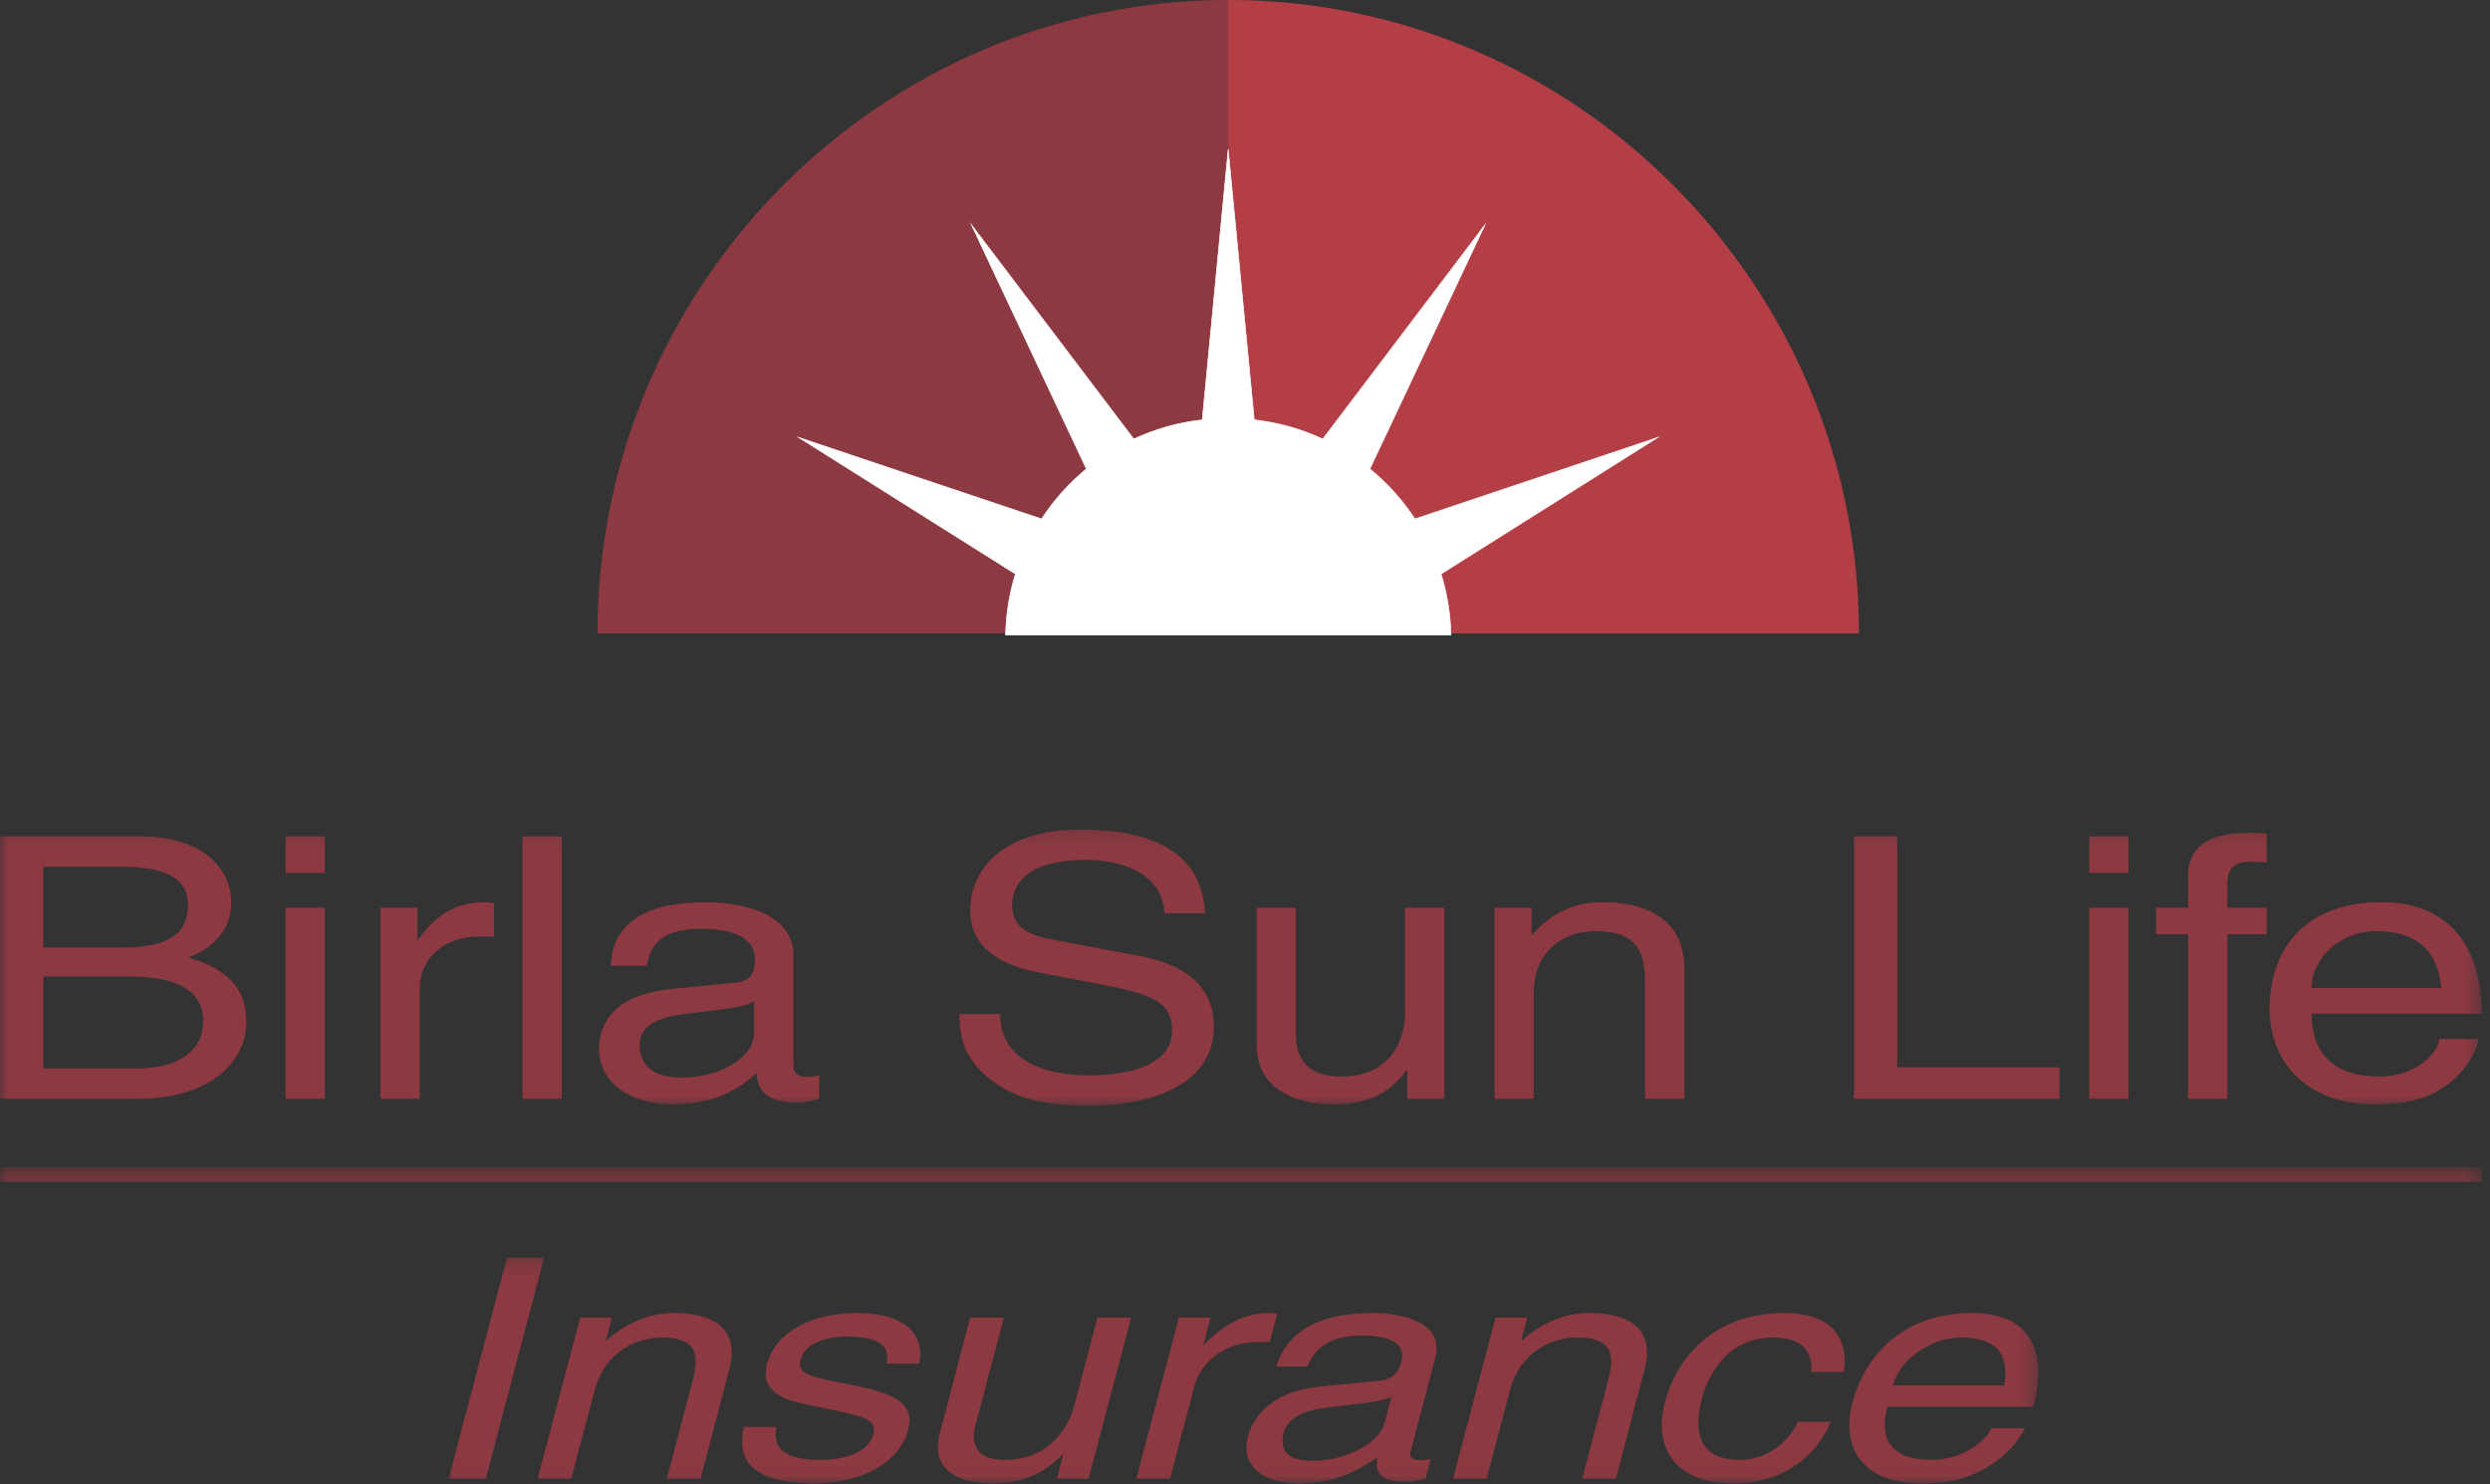
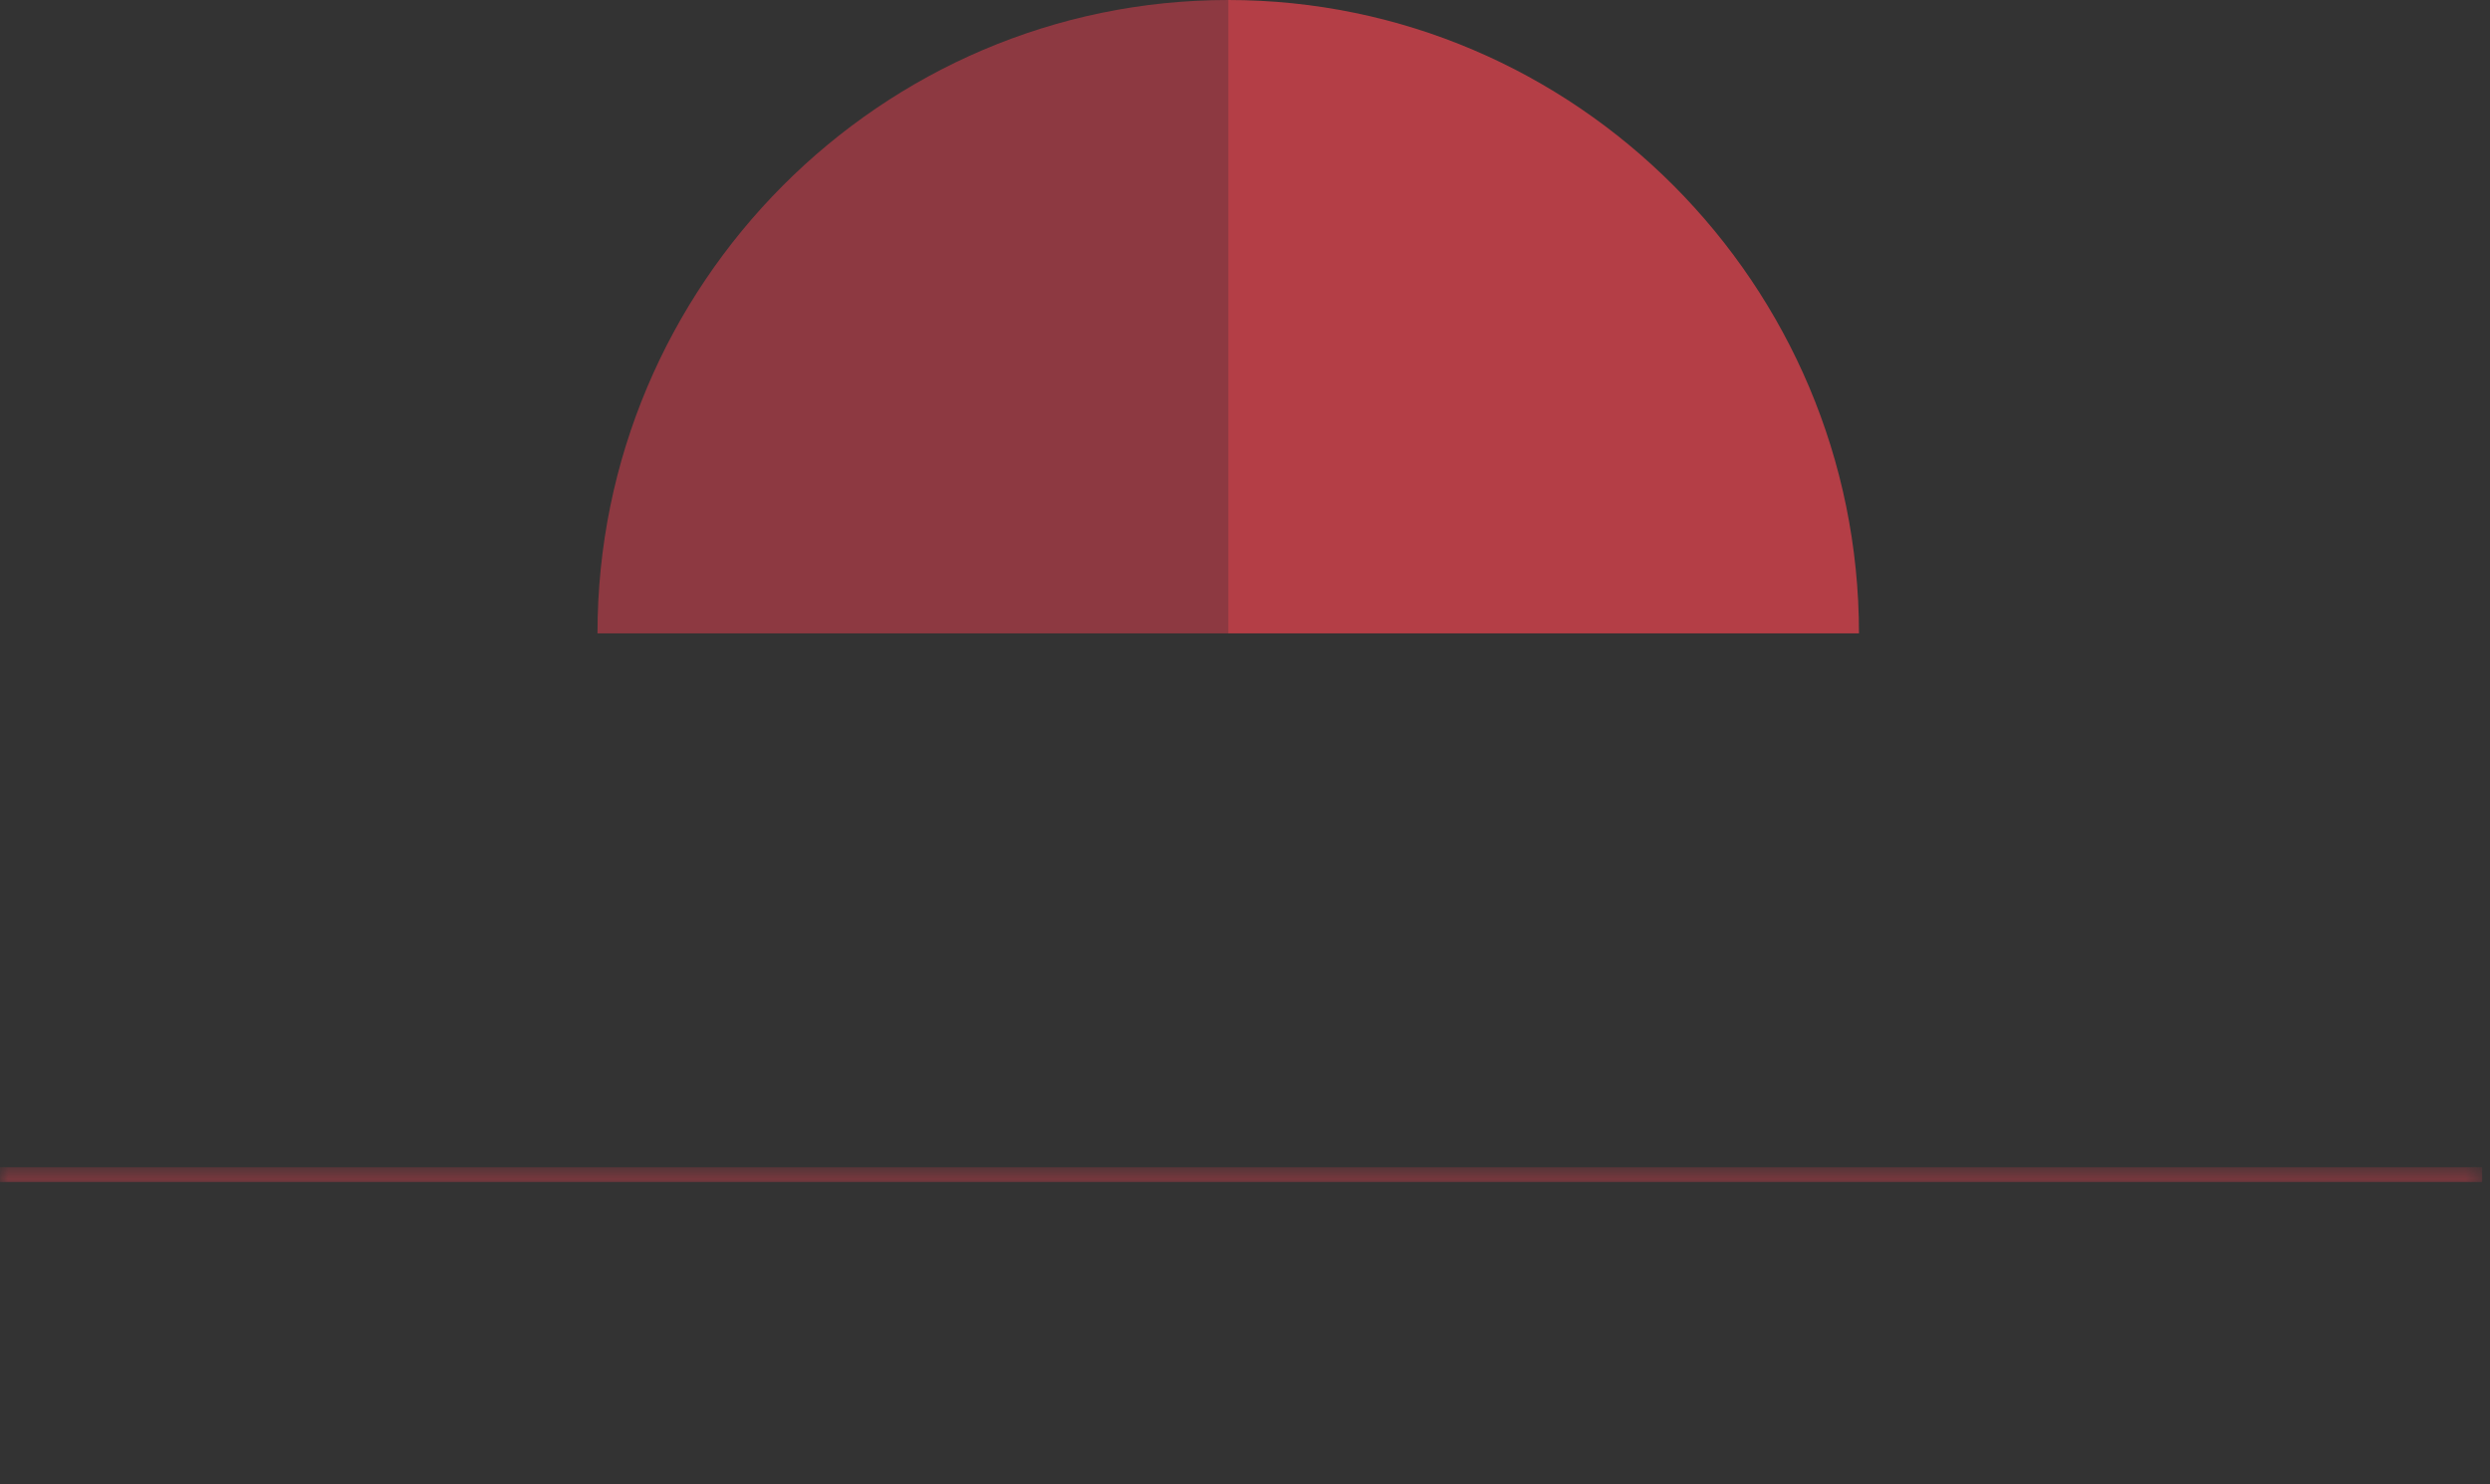
<svg xmlns="http://www.w3.org/2000/svg" width="151" height="90" viewBox="0 0 151 90" fill="none">
  <rect x="0" y="0" width="151" height="90" fill="#333333" stroke="none" />
  <mask id="mask0_177_5554" style="mask-type:luminance" maskUnits="userSpaceOnUse" x="0" y="70" width="151" height="2">
    <path d="M0 70.768H150.524V71.74H0V70.768Z" fill="white" />
  </mask>
  <g mask="url(#mask0_177_5554)">
    <path fill-rule="evenodd" clip-rule="evenodd" d="M0 71.684H150.524V70.783H0V71.684Z" fill="#8D3941" />
  </g>
  <mask id="mask1_177_5554" style="mask-type:luminance" maskUnits="userSpaceOnUse" x="27" y="76" width="97" height="14">
-     <path d="M27.023 76.211H123.648V89.96H27.023V76.211Z" fill="white" />
-   </mask>
+     </mask>
  <g mask="url(#mask1_177_5554)">
-     <path fill-rule="evenodd" clip-rule="evenodd" d="M120.757 86.611C120.489 87.345 119.044 88.537 117.126 88.537C114.778 88.537 113.909 87.363 114.448 85.317H123.297C124.21 81.873 123.08 79.626 119.581 79.626C115.578 79.626 113.131 82.038 112.337 85.058C111.595 87.884 113.061 89.96 116.47 89.96C118.416 89.96 119.299 89.581 119.939 89.285C121.682 88.456 122.604 87.087 122.795 86.611M114.79 84.016C115.188 82.496 117.039 81.111 118.917 81.111C121.4 81.111 121.817 82.496 121.535 84.016H114.79ZM109.841 83.201C109.93 81.892 109.236 81.111 107.521 81.111C104.99 81.111 103.672 83.052 103.217 84.787C102.775 86.461 102.731 88.537 105.54 88.537C106.905 88.537 108.301 87.719 109.041 86.223H111.015C110.399 87.773 108.643 89.96 105.093 89.96C101.686 89.96 100.217 87.884 100.96 85.058C101.756 82.038 104.203 79.626 108.212 79.626C111.385 79.626 112.093 81.496 111.814 83.201H109.841ZM97.989 89.678H95.948L97.531 83.662C97.989 81.962 97.605 81.111 95.612 81.111C94.452 81.111 92.257 81.699 91.558 84.355L90.154 89.678H88.113L90.693 79.908H92.618L92.252 81.288H92.303C92.872 80.768 94.312 79.626 96.39 79.626C98.274 79.626 100.471 80.247 99.732 83.033L97.989 89.678ZM79.272 82.876C79.606 82.13 80.238 80.995 82.557 80.995C84.478 80.995 85.249 81.556 84.98 82.58C84.728 83.55 84.11 83.694 83.614 83.738L80.164 84.076C76.695 84.412 75.89 86.315 75.676 87.134C75.229 88.814 76.503 89.96 78.728 89.96C81.094 89.96 82.557 89.058 83.528 88.372C83.398 89.118 83.476 89.863 85.284 89.863C85.75 89.863 86.081 89.752 86.446 89.678L86.76 88.486C86.522 88.521 86.256 88.553 86.073 88.553C85.658 88.553 85.447 88.396 85.552 87.982L87.035 82.356C87.696 79.854 84.232 79.626 83.262 79.626C80.275 79.626 78.108 80.55 77.397 82.876H79.272ZM83.961 86.296C83.614 87.606 81.498 88.589 79.6 88.589C78.07 88.589 77.565 87.957 77.842 86.895C78.17 85.656 79.828 85.418 80.855 85.307C83.449 85.044 84.004 84.898 84.381 84.692L83.961 86.296ZM70.955 89.678H68.909L71.486 79.908H73.405L72.982 81.54H73.02C74.139 80.393 75.405 79.626 76.936 79.626C77.192 79.626 77.299 79.65 77.454 79.688L77.001 81.388H76.237C74.343 81.388 72.823 82.58 72.443 83.998L70.955 89.678ZM64.093 89.678L64.464 88.261L64.426 88.223C63.272 89.358 62.074 89.96 60.13 89.96C58.342 89.96 56.369 89.272 56.987 86.935L58.835 79.908H60.879L59.166 86.388C58.746 87.995 59.621 88.537 60.941 88.537C63.515 88.537 64.762 86.706 65.133 85.288L66.551 79.908H68.592L66.017 89.678H64.093ZM53.767 82.694C53.908 82.073 53.9 81.049 51.328 81.049C50.707 81.049 48.875 81.222 48.558 82.434C48.341 83.234 48.919 83.423 50.414 83.738L52.344 84.142C54.734 84.651 55.422 85.402 55.068 86.727C54.537 88.749 52.157 89.96 49.42 89.96C44.631 89.96 44.869 87.719 45.114 86.537H47.078C46.951 87.304 46.904 88.537 49.769 88.537C51.233 88.537 52.68 88.069 52.965 86.987C53.171 86.201 52.569 85.938 50.921 85.591L48.68 85.125C47.078 84.787 46.151 84.095 46.504 82.746C47.068 80.602 49.528 79.626 51.916 79.626C56.247 79.626 55.87 82.206 55.737 82.694H53.767ZM42.476 89.678H40.436L42.021 83.662C42.471 81.962 42.1 81.111 40.105 81.111C38.947 81.111 36.749 81.699 36.05 84.355L34.643 89.678H32.603L35.186 79.908H37.107L36.744 81.288H36.787C37.365 80.768 38.801 79.626 40.894 79.626C42.763 79.626 44.959 80.247 44.233 83.033L42.476 89.678ZM29.462 89.678H27.207L30.747 76.266H32.993" fill="#8D3941" />
-   </g>
+     </g>
  <mask id="mask2_177_5554" style="mask-type:luminance" maskUnits="userSpaceOnUse" x="0" y="50" width="151" height="18">
    <path d="M0 50.156H150.524V67.07H0V50.156Z" fill="white" />
  </mask>
  <g mask="url(#mask2_177_5554)">
-     <path fill-rule="evenodd" clip-rule="evenodd" d="M147.93 63.01C147.852 63.869 146.526 65.287 144.288 65.287C141.556 65.287 140.179 63.893 140.179 61.473H150.497C150.497 57.378 148.497 54.714 144.424 54.714C139.748 54.714 137.637 57.578 137.637 61.167C137.637 64.514 139.998 66.969 143.957 66.969C146.231 66.969 147.147 66.536 147.792 66.178C149.581 65.194 150.229 63.563 150.313 63.01M140.179 59.926C140.179 58.129 141.906 56.47 144.095 56.47C146.99 56.47 147.909 58.129 148.038 59.926H140.179ZM135.073 56.662V66.636H132.696V56.662H130.754V55.05H132.696V53.053C132.696 51.304 134.046 50.508 136.366 50.508C136.718 50.508 137.068 50.524 137.453 50.548V52.299C137.152 52.283 136.77 52.258 136.477 52.258C135.447 52.258 135.073 52.673 135.073 53.611V55.05H137.453V56.662H135.073ZM126.696 50.719H129.075V52.939H126.696V50.719ZM129.075 66.636H126.696V55.05H129.075V66.636ZM115.053 64.728H124.889V66.636H112.438V50.719H115.053V64.728ZM102.144 66.636H99.757V59.503C99.757 57.483 99.062 56.47 96.738 56.47C95.385 56.47 93.006 57.169 93.006 60.327V66.636H90.636V55.05H92.878V56.69H92.93C93.442 56.069 94.767 54.714 97.196 54.714C99.385 54.714 102.144 55.446 102.144 58.749V66.636ZM85.342 66.636V64.953L85.285 64.912C84.29 66.256 83.068 66.969 80.805 66.969C78.723 66.969 76.208 66.154 76.208 63.379V55.05H78.585V62.736C78.585 64.649 79.769 65.287 81.317 65.287C84.314 65.287 85.2 63.11 85.2 61.432V55.05H87.582V66.636H85.342ZM70.619 55.383C70.479 52.92 67.998 52.145 65.809 52.145C64.161 52.145 61.381 52.521 61.381 54.939C61.381 56.294 62.538 56.73 63.679 56.953L69.213 57.994C71.728 58.481 73.611 59.728 73.611 62.251C73.611 66.021 69.346 67.061 66.023 67.061C62.438 67.061 61.028 66.178 60.161 65.533C58.516 64.313 58.185 62.982 58.185 61.498H60.649C60.649 64.38 63.508 65.219 65.996 65.219C67.888 65.219 71.075 64.823 71.075 62.538C71.075 60.877 70.123 60.346 66.944 59.728L62.969 58.972C61.7 58.727 58.836 57.994 58.836 55.226C58.836 52.744 60.808 50.307 65.51 50.307C72.295 50.307 72.964 53.633 73.075 55.383H70.619ZM39.222 58.568C39.384 57.687 39.764 56.327 42.466 56.327C44.707 56.327 45.786 56.996 45.786 58.21C45.786 59.364 45.114 59.554 44.55 59.598L40.628 59.986C36.682 60.394 36.33 62.654 36.33 63.625C36.33 65.617 38.176 66.969 40.767 66.969C43.52 66.969 44.954 65.912 45.875 65.085C45.949 65.972 46.279 66.864 48.385 66.864C48.927 66.864 49.272 66.726 49.681 66.636V65.219C49.407 65.267 49.114 65.308 48.895 65.308C48.41 65.308 48.116 65.113 48.116 64.628V57.953C48.116 54.98 44.006 54.714 42.873 54.714C39.384 54.714 37.146 55.803 37.038 58.568H39.222ZM45.732 62.63C45.732 64.181 43.58 65.349 41.363 65.349C39.58 65.349 38.791 64.603 38.791 63.343C38.791 61.88 40.653 61.584 41.815 61.454C44.767 61.139 45.36 60.963 45.732 60.725V62.63ZM34.067 66.636H31.685V50.721H34.067V66.636ZM25.454 66.636H23.072V55.05H25.313V56.974H25.37C26.313 55.622 27.555 54.714 29.343 54.714C29.63 54.714 29.768 54.741 29.961 54.779V56.795H29.064C26.853 56.795 25.454 58.21 25.454 59.904V66.636ZM17.32 50.719H19.695V52.939H17.32V50.719ZM19.695 66.636H17.32V55.05H19.695V66.636ZM2.624 59.216H7.778C9.917 59.216 12.32 59.657 12.32 61.899C12.32 63.671 10.944 64.799 8.217 64.799H2.624V59.216ZM3.05176e-05 66.636H8.348C12.641 66.636 14.941 64.487 14.941 61.931C14.941 59.216 12.695 58.481 11.429 58.063C13.556 57.246 14.02 55.781 14.02 54.741C14.02 52.564 12.158 50.719 8.535 50.719H3.05176e-05V66.636ZM2.624 52.564H7.38C10.293 52.564 11.399 53.41 11.399 54.895C11.399 56.836 9.865 57.465 7.35 57.465H2.624" fill="#8D3941" />
-   </g>
+     </g>
  <path fill-rule="evenodd" clip-rule="evenodd" d="M74.479 38.411H36.233C36.233 17.261 53.41 0 74.479 0" fill="#8D3941" />
  <path fill-rule="evenodd" clip-rule="evenodd" d="M74.479 38.411H112.733C112.733 17.261 95.553 0 74.479 0" fill="#B43E46" />
-   <path fill-rule="evenodd" clip-rule="evenodd" d="M87.987 38.411C87.949 37.164 87.743 35.956 87.389 34.809L100.535 26.527L85.803 31.473C85.055 30.324 84.131 29.305 83.071 28.436L90.055 13.63L80.217 26.627C78.928 26.023 77.529 25.627 76.06 25.462L74.48 9.055L72.908 25.462C71.431 25.627 70.038 26.023 68.754 26.627L58.91 13.63L65.883 28.436C64.832 29.305 63.905 30.324 63.167 31.473L48.43 26.527L61.579 34.809C61.219 35.956 61.016 37.164 60.98 38.512H87.987" fill="white" />
-   <path d="M87.987 38.411C87.949 37.164 87.743 35.956 87.389 34.809L100.535 26.527L85.803 31.473C85.055 30.324 84.131 29.305 83.071 28.436L90.055 13.63L80.217 26.627C78.928 26.023 77.529 25.627 76.06 25.462L74.48 9.055L72.908 25.462C71.431 25.627 70.038 26.023 68.754 26.627L58.91 13.63L65.883 28.436C64.832 29.305 63.905 30.324 63.167 31.473L48.43 26.527L61.579 34.809C61.219 35.956 61.016 37.164 60.98 38.512H87.987V38.411Z" stroke="white" stroke-width="0.042" stroke-miterlimit="10" />
</svg>